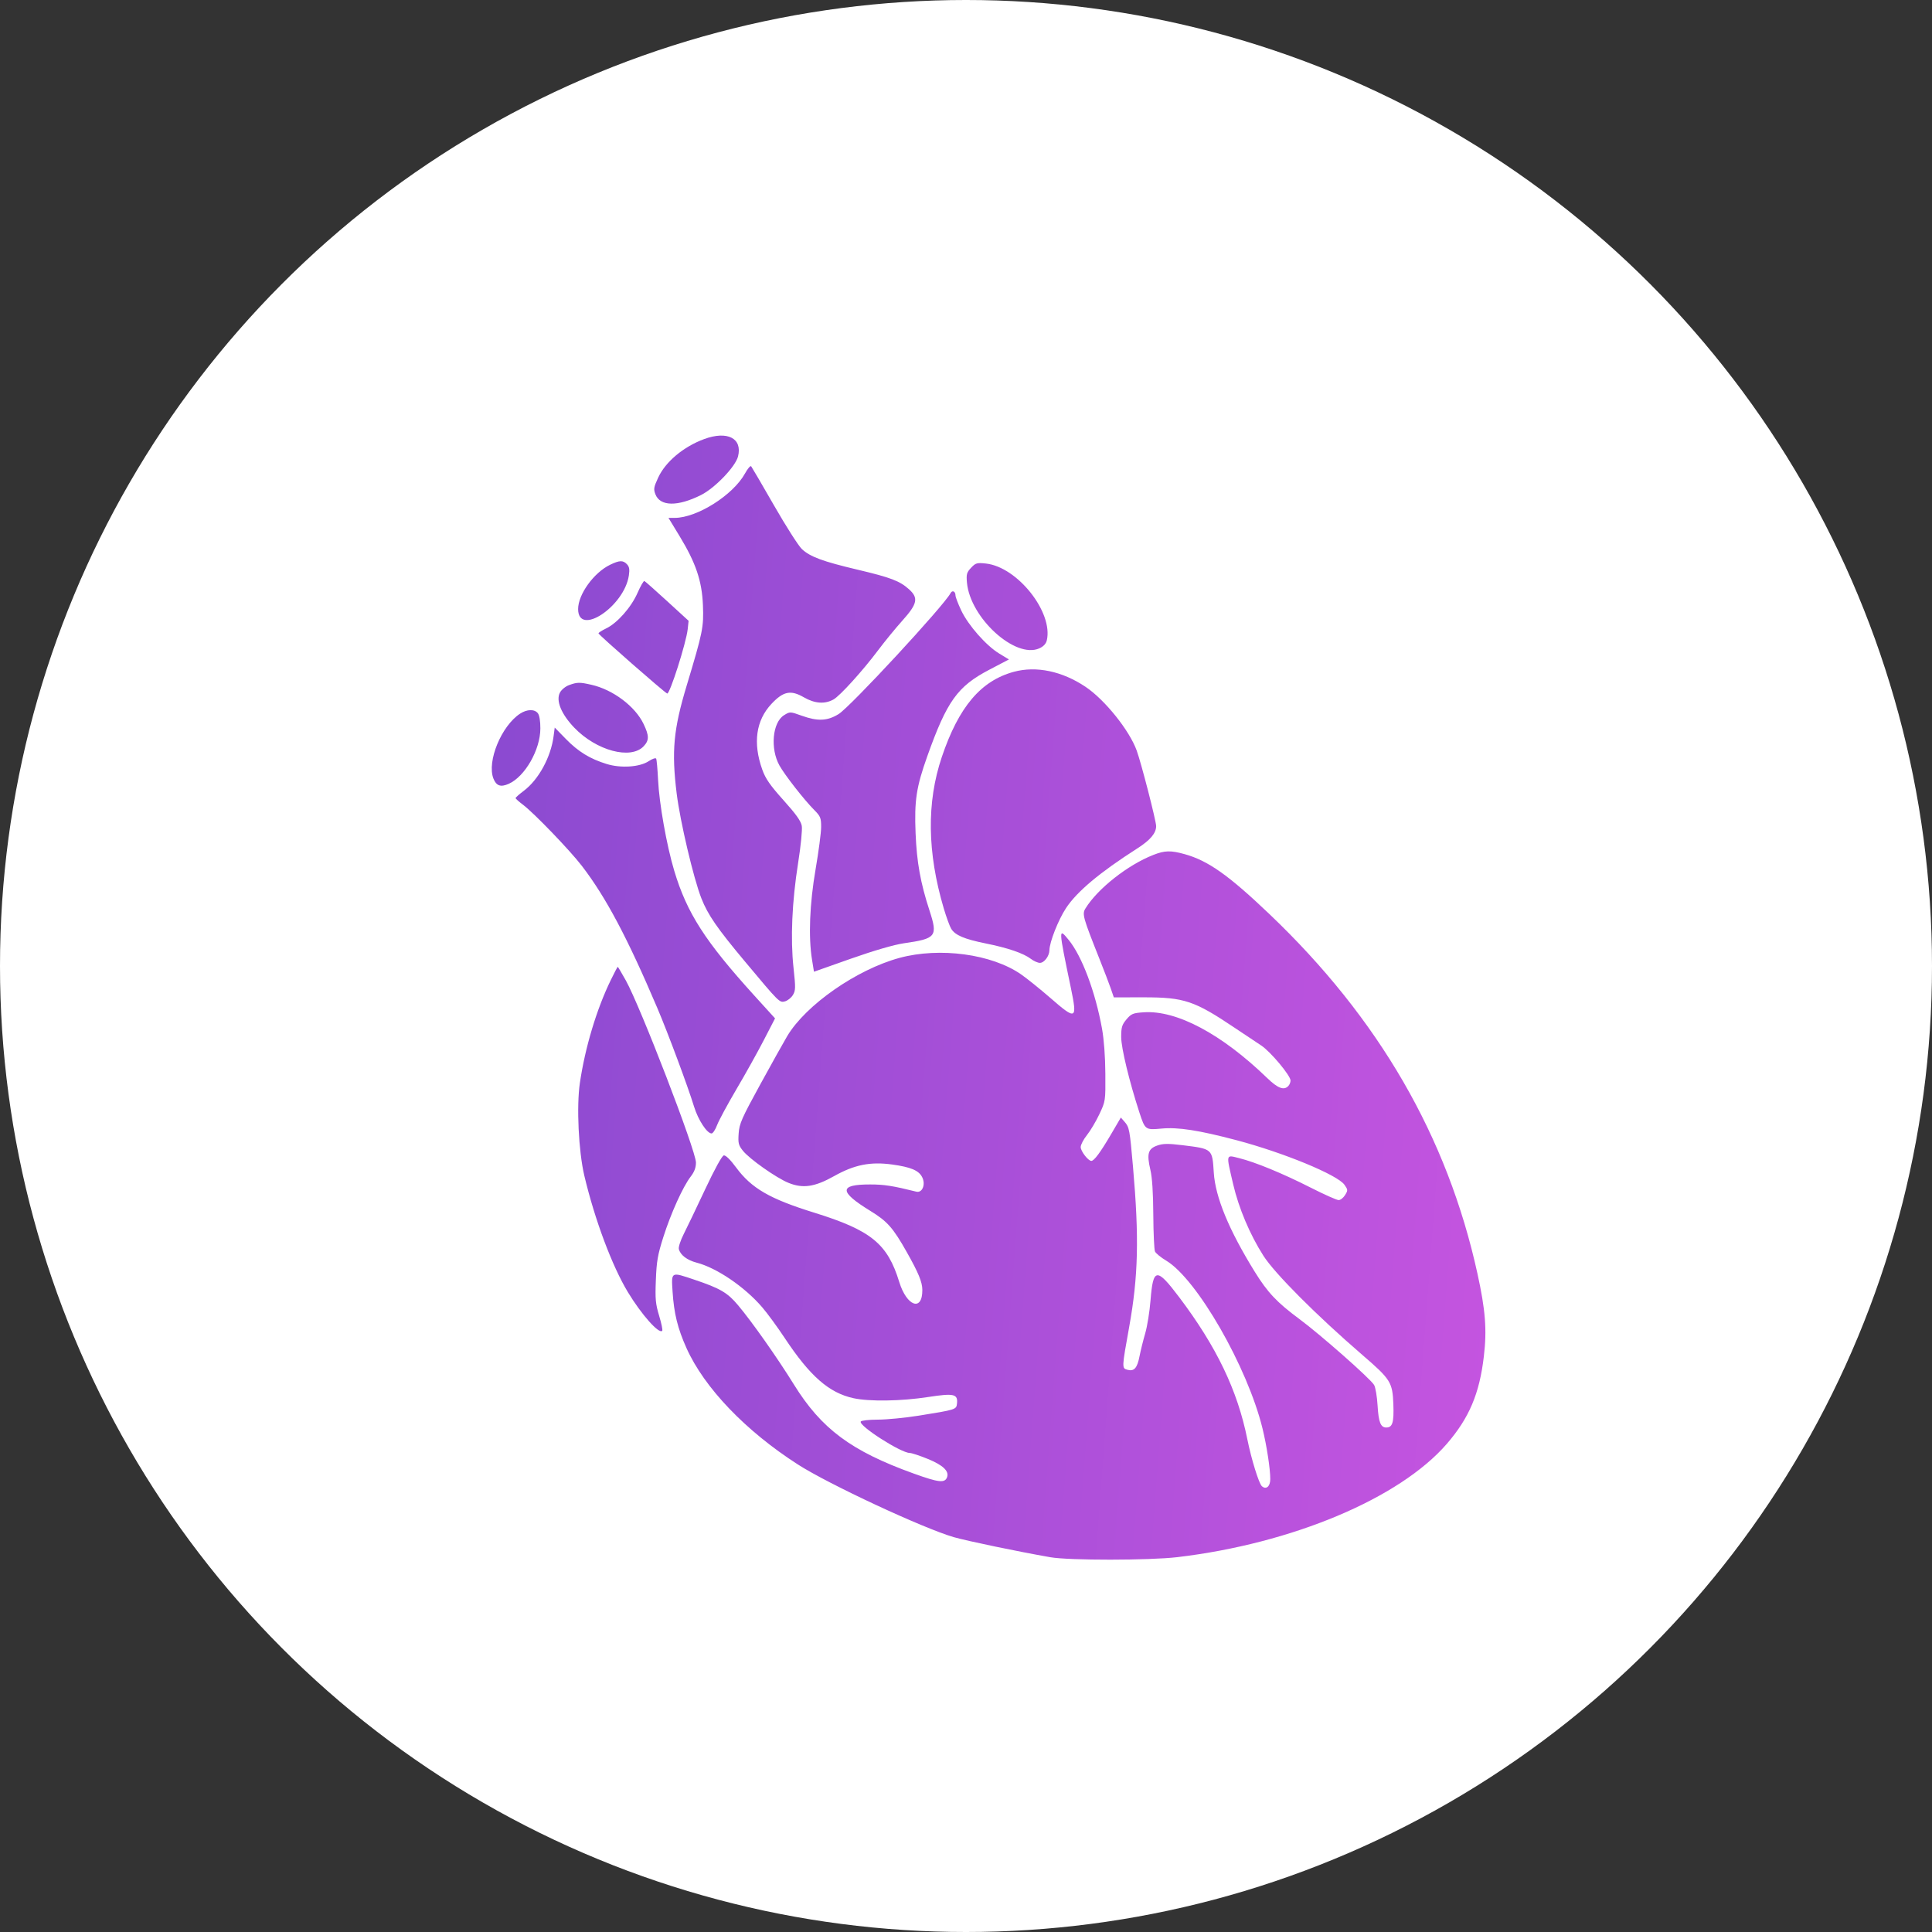
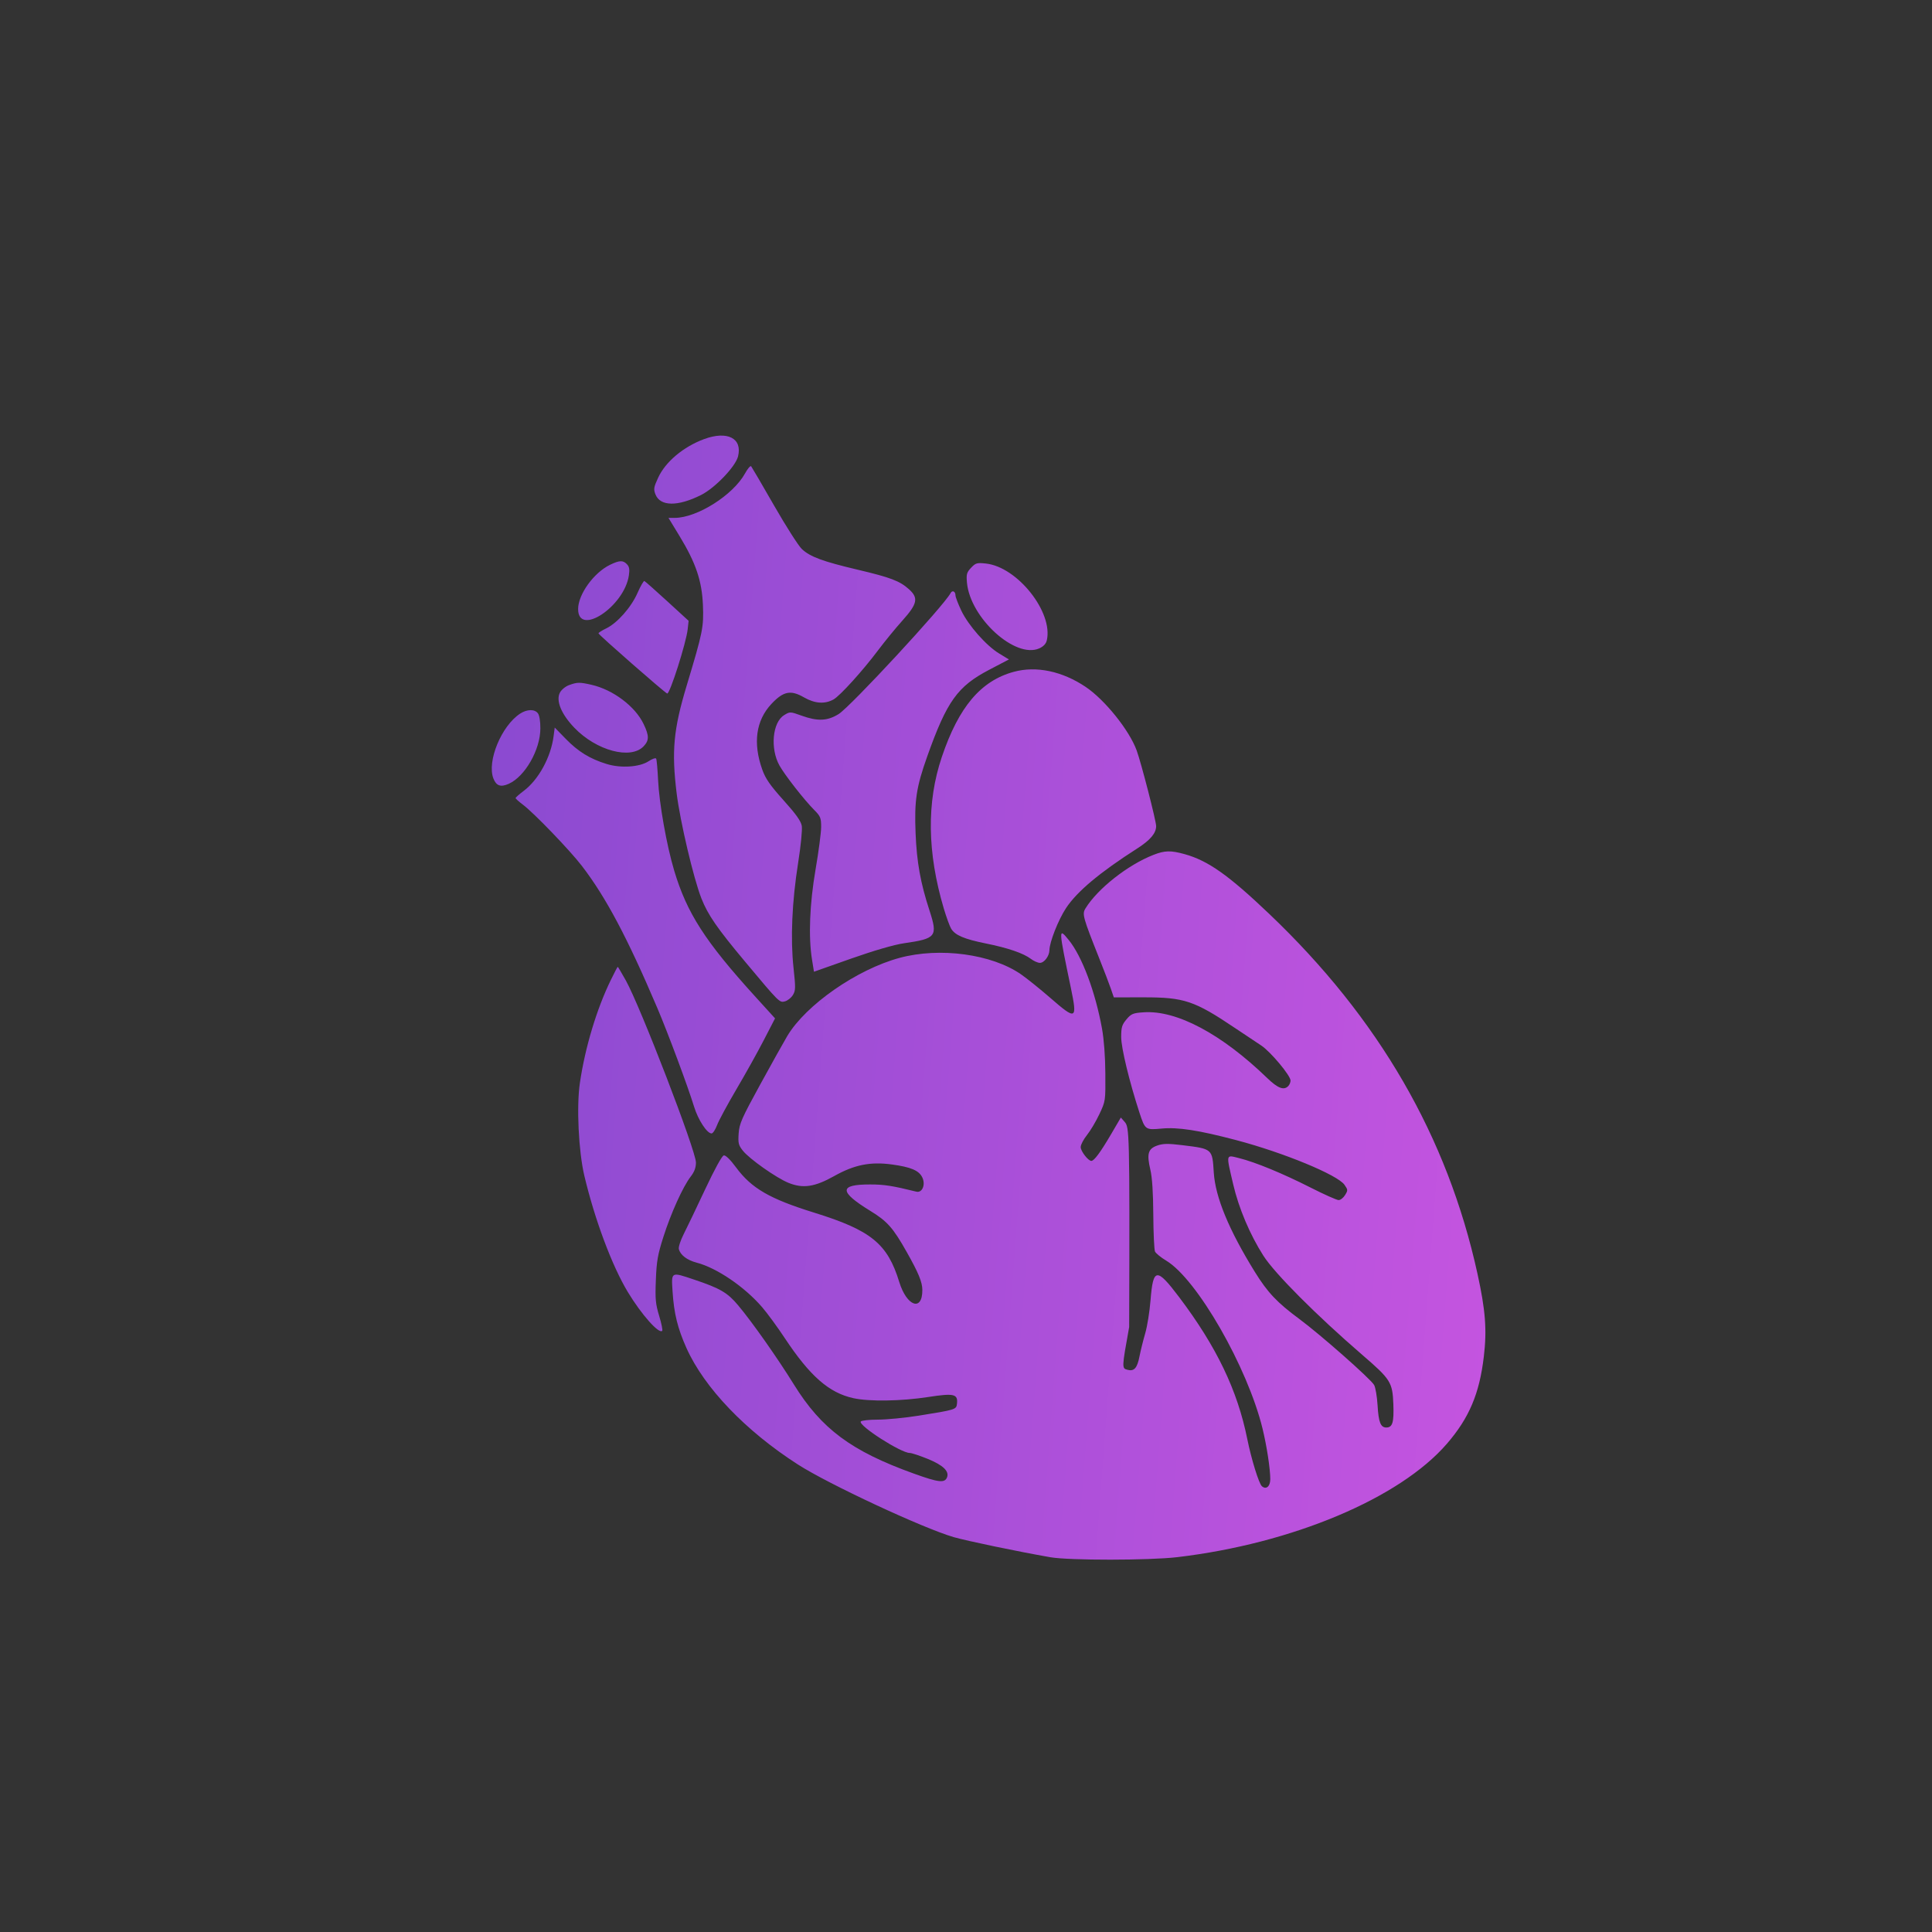
<svg xmlns="http://www.w3.org/2000/svg" width="55" height="55" viewBox="0 0 55 55" fill="none">
  <rect x="0" y="0" width="55" height="55" fill="#333333" stroke="none" />
-   <circle cx="27.5" cy="27.5" r="27.5" fill="white" />
-   <path fill-rule="evenodd" clip-rule="evenodd" d="M20.047 12.499C19.456 12.717 18.943 13.147 18.735 13.601C18.61 13.872 18.602 13.925 18.659 14.073C18.794 14.419 19.294 14.425 19.959 14.091C20.355 13.892 20.936 13.285 21.01 12.995C21.14 12.477 20.709 12.256 20.047 12.499ZM21.209 13.478C20.869 14.095 19.843 14.743 19.206 14.743H19.03L19.344 15.259C19.81 16.026 19.983 16.537 20.011 17.23C20.036 17.855 20.007 17.995 19.549 19.515C19.172 20.767 19.115 21.38 19.263 22.586C19.362 23.386 19.744 25.009 19.968 25.577C20.152 26.043 20.415 26.425 21.201 27.365C22.189 28.547 22.19 28.548 22.345 28.507C22.421 28.487 22.523 28.406 22.571 28.328C22.65 28.199 22.652 28.127 22.59 27.552C22.5 26.722 22.546 25.674 22.721 24.565C22.8 24.064 22.843 23.621 22.825 23.511C22.801 23.373 22.66 23.176 22.304 22.78C21.921 22.353 21.792 22.167 21.7 21.908C21.43 21.151 21.52 20.509 21.962 20.038C22.301 19.677 22.511 19.635 22.888 19.853C23.196 20.03 23.479 20.05 23.727 19.913C23.912 19.811 24.56 19.095 24.999 18.51C25.183 18.265 25.494 17.884 25.691 17.665C26.118 17.189 26.152 17.023 25.878 16.776C25.615 16.539 25.358 16.441 24.428 16.221C23.42 15.983 23.064 15.852 22.827 15.63C22.732 15.541 22.377 14.985 22.038 14.394C21.699 13.803 21.404 13.299 21.384 13.274C21.363 13.249 21.284 13.341 21.209 13.478ZM17.368 16.078C16.905 16.302 16.458 16.92 16.458 17.338C16.458 18.135 17.769 17.269 17.902 16.385C17.928 16.211 17.916 16.135 17.849 16.064C17.737 15.945 17.637 15.948 17.368 16.078ZM27.645 16.163C27.52 16.296 27.506 16.347 27.527 16.585C27.618 17.592 28.903 18.761 29.586 18.458C29.704 18.405 29.777 18.328 29.8 18.231C29.988 17.433 28.967 16.142 28.069 16.043C27.812 16.015 27.774 16.026 27.645 16.163ZM18.149 16.879C17.968 17.291 17.572 17.739 17.254 17.891C17.134 17.949 17.036 18.012 17.038 18.03C17.042 18.073 18.909 19.708 18.993 19.743C19.066 19.772 19.537 18.295 19.578 17.907L19.603 17.673L18.994 17.115C18.659 16.808 18.366 16.549 18.344 16.54C18.323 16.531 18.235 16.683 18.149 16.879ZM27.06 16.886C26.868 17.249 24.209 20.121 23.874 20.328C23.552 20.527 23.278 20.538 22.819 20.373C22.493 20.256 22.488 20.256 22.319 20.361C21.99 20.566 21.922 21.312 22.189 21.791C22.34 22.063 22.893 22.771 23.179 23.058C23.357 23.237 23.376 23.284 23.376 23.543C23.376 23.7 23.305 24.24 23.219 24.741C23.048 25.731 23.011 26.674 23.117 27.323L23.172 27.663L24.228 27.29C24.877 27.061 25.456 26.893 25.732 26.853C26.654 26.721 26.701 26.66 26.461 25.921C26.204 25.135 26.098 24.543 26.065 23.724C26.027 22.786 26.084 22.412 26.399 21.526C26.956 19.962 27.258 19.54 28.157 19.069L28.722 18.773L28.447 18.606C28.077 18.383 27.566 17.803 27.365 17.38C27.275 17.19 27.201 16.997 27.201 16.952C27.201 16.834 27.11 16.791 27.06 16.886ZM28.865 19.124C27.923 19.378 27.293 20.123 26.811 21.551C26.376 22.842 26.395 24.267 26.867 25.861C26.942 26.112 27.037 26.373 27.079 26.441C27.191 26.624 27.453 26.735 28.062 26.858C28.693 26.985 29.134 27.136 29.347 27.297C29.429 27.36 29.545 27.411 29.604 27.411C29.727 27.411 29.873 27.216 29.875 27.05C29.877 26.822 30.128 26.185 30.347 25.853C30.657 25.382 31.309 24.835 32.375 24.154C32.747 23.916 32.913 23.719 32.913 23.517C32.913 23.37 32.492 21.733 32.359 21.365C32.152 20.792 31.453 19.921 30.904 19.553C30.24 19.107 29.5 18.952 28.865 19.124ZM16.198 19.504C16.098 19.54 15.982 19.636 15.94 19.717C15.82 19.944 15.978 20.329 16.347 20.714C16.978 21.372 17.958 21.634 18.325 21.243C18.482 21.076 18.482 20.946 18.323 20.613C18.084 20.109 17.451 19.633 16.836 19.494C16.499 19.417 16.431 19.419 16.198 19.504ZM14.808 20.315C14.275 20.661 13.857 21.675 14.046 22.162C14.128 22.372 14.253 22.416 14.482 22.314C14.945 22.108 15.382 21.344 15.383 20.737C15.384 20.529 15.356 20.361 15.312 20.305C15.218 20.183 15.003 20.188 14.808 20.315ZM15.76 20.956C15.683 21.554 15.332 22.197 14.91 22.514C14.782 22.61 14.677 22.703 14.678 22.72C14.678 22.737 14.772 22.822 14.887 22.908C15.204 23.147 16.224 24.206 16.566 24.652C17.251 25.545 17.86 26.693 18.712 28.695C19.018 29.415 19.581 30.925 19.759 31.505C19.875 31.882 20.127 32.267 20.257 32.267C20.294 32.267 20.365 32.16 20.414 32.029C20.463 31.899 20.71 31.441 20.963 31.011C21.217 30.581 21.568 29.951 21.744 29.61L22.064 28.991L21.486 28.355C20.072 26.797 19.556 25.995 19.194 24.788C18.978 24.068 18.766 22.874 18.734 22.201C18.719 21.895 18.695 21.623 18.679 21.596C18.664 21.57 18.568 21.602 18.467 21.669C18.209 21.839 17.674 21.874 17.269 21.749C16.794 21.602 16.465 21.4 16.113 21.041L15.792 20.712L15.76 20.956ZM32.835 24.337C32.107 24.621 31.245 25.3 30.901 25.861C30.802 26.021 30.825 26.104 31.3 27.3C31.428 27.622 31.573 28 31.621 28.139L31.708 28.393L32.56 28.392C33.712 28.391 34.003 28.489 35.157 29.265C35.436 29.452 35.773 29.677 35.907 29.765C36.171 29.94 36.739 30.619 36.739 30.761C36.739 30.809 36.711 30.879 36.676 30.916C36.552 31.048 36.377 30.983 36.074 30.689C34.774 29.433 33.499 28.754 32.558 28.818C32.255 28.838 32.202 28.86 32.068 29.02C31.939 29.174 31.918 29.245 31.918 29.524C31.918 29.834 32.15 30.792 32.438 31.675C32.599 32.165 32.606 32.171 33.068 32.128C33.536 32.084 34.122 32.175 35.193 32.457C36.537 32.811 38.078 33.447 38.274 33.728C38.374 33.871 38.375 33.886 38.291 34.021C38.243 34.1 38.161 34.164 38.108 34.164C38.055 34.164 37.696 34.004 37.31 33.808C36.513 33.404 35.737 33.084 35.273 32.969C34.891 32.874 34.9 32.83 35.107 33.718C35.265 34.395 35.583 35.147 35.965 35.746C36.288 36.253 37.475 37.443 38.782 38.571C39.591 39.268 39.642 39.35 39.666 39.977C39.685 40.496 39.642 40.638 39.464 40.638C39.304 40.638 39.245 40.488 39.217 40.012C39.202 39.758 39.157 39.494 39.118 39.427C39.014 39.249 37.587 37.991 36.988 37.548C36.352 37.077 36.086 36.795 35.722 36.207C34.983 35.013 34.599 34.081 34.554 33.383C34.511 32.699 34.52 32.707 33.661 32.601C33.253 32.551 33.107 32.553 32.942 32.612C32.682 32.704 32.642 32.846 32.748 33.299C32.801 33.524 32.828 33.946 32.832 34.583C32.835 35.105 32.857 35.574 32.88 35.627C32.904 35.679 33.047 35.797 33.2 35.888C34.078 36.416 35.513 38.917 35.941 40.666C36.062 41.162 36.162 41.813 36.162 42.108C36.162 42.316 36.044 42.416 35.923 42.309C35.838 42.234 35.623 41.538 35.509 40.973C35.229 39.579 34.633 38.338 33.568 36.927C32.925 36.077 32.827 36.088 32.753 37.017C32.728 37.336 32.66 37.759 32.602 37.957C32.544 38.156 32.471 38.449 32.44 38.609C32.374 38.949 32.287 39.046 32.096 38.995C31.934 38.952 31.934 38.948 32.145 37.778C32.405 36.333 32.431 35.239 32.254 33.215C32.162 32.157 32.149 32.09 32.015 31.936L31.908 31.814L31.62 32.306C31.322 32.812 31.147 33.048 31.068 33.048C30.978 33.048 30.765 32.772 30.765 32.655C30.765 32.589 30.845 32.436 30.942 32.315C31.04 32.193 31.199 31.926 31.296 31.72C31.472 31.346 31.472 31.345 31.467 30.564C31.464 30.076 31.428 29.596 31.372 29.283C31.182 28.234 30.802 27.222 30.424 26.759C30.129 26.396 30.13 26.419 30.485 28.122C30.674 29.034 30.638 29.051 29.899 28.407C29.611 28.157 29.236 27.855 29.066 27.737C28.232 27.159 26.753 26.959 25.607 27.269C24.389 27.599 22.94 28.608 22.411 29.495C22.316 29.654 21.971 30.272 21.644 30.869C21.113 31.838 21.047 31.989 21.028 32.267C21.009 32.542 21.023 32.6 21.147 32.757C21.332 32.991 22.099 33.532 22.446 33.673C22.858 33.841 23.194 33.791 23.748 33.48C24.323 33.157 24.779 33.066 25.397 33.151C25.928 33.224 26.157 33.32 26.253 33.513C26.357 33.719 26.256 33.967 26.086 33.924C25.413 33.757 25.171 33.719 24.774 33.719C23.878 33.717 23.88 33.922 24.782 34.475C25.26 34.768 25.425 34.955 25.813 35.643C26.147 36.234 26.256 36.498 26.257 36.721C26.261 37.346 25.815 37.193 25.6 36.496C25.265 35.404 24.8 35.025 23.176 34.521C21.91 34.128 21.393 33.829 20.952 33.231C20.79 33.011 20.657 32.882 20.605 32.892C20.553 32.902 20.343 33.285 20.074 33.858C19.829 34.38 19.555 34.953 19.464 35.131C19.374 35.308 19.311 35.501 19.325 35.558C19.367 35.727 19.559 35.874 19.831 35.945C20.404 36.093 21.199 36.634 21.698 37.215C21.846 37.387 22.135 37.782 22.34 38.092C23.059 39.177 23.599 39.65 24.293 39.803C24.746 39.903 25.657 39.889 26.424 39.77C27.16 39.657 27.274 39.683 27.243 39.961C27.225 40.127 27.208 40.132 26.153 40.301C25.764 40.363 25.241 40.414 24.99 40.414C24.74 40.414 24.521 40.439 24.504 40.468C24.436 40.586 25.648 41.363 25.899 41.363C25.954 41.363 26.188 41.441 26.419 41.535C26.846 41.711 27.023 41.88 26.962 42.051C26.899 42.226 26.727 42.207 26.009 41.948C24.232 41.308 23.385 40.678 22.601 39.414C22.132 38.657 21.403 37.622 21.01 37.156C20.71 36.799 20.502 36.677 19.77 36.431C19.092 36.203 19.11 36.193 19.147 36.773C19.187 37.393 19.291 37.815 19.543 38.378C20.05 39.507 21.223 40.733 22.713 41.69C23.585 42.251 26.274 43.504 27.15 43.759C27.52 43.866 28.978 44.17 29.9 44.331C30.433 44.425 32.718 44.423 33.516 44.329C36.786 43.942 39.844 42.656 41.189 41.102C41.824 40.367 42.118 39.675 42.242 38.614C42.332 37.857 42.288 37.294 42.06 36.257C41.204 32.359 39.254 28.99 36.134 26.018C34.974 24.913 34.391 24.501 33.725 24.316C33.329 24.206 33.158 24.21 32.835 24.337ZM17.388 27.9C16.985 28.727 16.657 29.817 16.508 30.829C16.409 31.497 16.471 32.776 16.634 33.467C16.931 34.721 17.425 36.042 17.876 36.787C18.261 37.423 18.759 37.984 18.852 37.885C18.869 37.866 18.83 37.674 18.765 37.459C18.662 37.118 18.649 36.982 18.671 36.438C18.691 35.907 18.724 35.719 18.884 35.216C19.099 34.539 19.442 33.781 19.662 33.496C19.768 33.359 19.812 33.24 19.812 33.094C19.812 32.759 18.233 28.66 17.816 27.911C17.697 27.698 17.593 27.523 17.586 27.523C17.578 27.523 17.489 27.692 17.388 27.9Z" fill="url(#paint0_linear_9238_4885)" />
+   <path fill-rule="evenodd" clip-rule="evenodd" d="M20.047 12.499C19.456 12.717 18.943 13.147 18.735 13.601C18.61 13.872 18.602 13.925 18.659 14.073C18.794 14.419 19.294 14.425 19.959 14.091C20.355 13.892 20.936 13.285 21.01 12.995C21.14 12.477 20.709 12.256 20.047 12.499ZM21.209 13.478C20.869 14.095 19.843 14.743 19.206 14.743H19.03L19.344 15.259C19.81 16.026 19.983 16.537 20.011 17.23C20.036 17.855 20.007 17.995 19.549 19.515C19.172 20.767 19.115 21.38 19.263 22.586C19.362 23.386 19.744 25.009 19.968 25.577C20.152 26.043 20.415 26.425 21.201 27.365C22.189 28.547 22.19 28.548 22.345 28.507C22.421 28.487 22.523 28.406 22.571 28.328C22.65 28.199 22.652 28.127 22.59 27.552C22.5 26.722 22.546 25.674 22.721 24.565C22.8 24.064 22.843 23.621 22.825 23.511C22.801 23.373 22.66 23.176 22.304 22.78C21.921 22.353 21.792 22.167 21.7 21.908C21.43 21.151 21.52 20.509 21.962 20.038C22.301 19.677 22.511 19.635 22.888 19.853C23.196 20.03 23.479 20.05 23.727 19.913C23.912 19.811 24.56 19.095 24.999 18.51C25.183 18.265 25.494 17.884 25.691 17.665C26.118 17.189 26.152 17.023 25.878 16.776C25.615 16.539 25.358 16.441 24.428 16.221C23.42 15.983 23.064 15.852 22.827 15.63C22.732 15.541 22.377 14.985 22.038 14.394C21.699 13.803 21.404 13.299 21.384 13.274C21.363 13.249 21.284 13.341 21.209 13.478ZM17.368 16.078C16.905 16.302 16.458 16.92 16.458 17.338C16.458 18.135 17.769 17.269 17.902 16.385C17.928 16.211 17.916 16.135 17.849 16.064C17.737 15.945 17.637 15.948 17.368 16.078ZM27.645 16.163C27.52 16.296 27.506 16.347 27.527 16.585C27.618 17.592 28.903 18.761 29.586 18.458C29.704 18.405 29.777 18.328 29.8 18.231C29.988 17.433 28.967 16.142 28.069 16.043C27.812 16.015 27.774 16.026 27.645 16.163ZM18.149 16.879C17.968 17.291 17.572 17.739 17.254 17.891C17.134 17.949 17.036 18.012 17.038 18.03C17.042 18.073 18.909 19.708 18.993 19.743C19.066 19.772 19.537 18.295 19.578 17.907L19.603 17.673L18.994 17.115C18.659 16.808 18.366 16.549 18.344 16.54C18.323 16.531 18.235 16.683 18.149 16.879ZM27.06 16.886C26.868 17.249 24.209 20.121 23.874 20.328C23.552 20.527 23.278 20.538 22.819 20.373C22.493 20.256 22.488 20.256 22.319 20.361C21.99 20.566 21.922 21.312 22.189 21.791C22.34 22.063 22.893 22.771 23.179 23.058C23.357 23.237 23.376 23.284 23.376 23.543C23.376 23.7 23.305 24.24 23.219 24.741C23.048 25.731 23.011 26.674 23.117 27.323L23.172 27.663L24.228 27.29C24.877 27.061 25.456 26.893 25.732 26.853C26.654 26.721 26.701 26.66 26.461 25.921C26.204 25.135 26.098 24.543 26.065 23.724C26.027 22.786 26.084 22.412 26.399 21.526C26.956 19.962 27.258 19.54 28.157 19.069L28.722 18.773L28.447 18.606C28.077 18.383 27.566 17.803 27.365 17.38C27.275 17.19 27.201 16.997 27.201 16.952C27.201 16.834 27.11 16.791 27.06 16.886ZM28.865 19.124C27.923 19.378 27.293 20.123 26.811 21.551C26.376 22.842 26.395 24.267 26.867 25.861C26.942 26.112 27.037 26.373 27.079 26.441C27.191 26.624 27.453 26.735 28.062 26.858C28.693 26.985 29.134 27.136 29.347 27.297C29.429 27.36 29.545 27.411 29.604 27.411C29.727 27.411 29.873 27.216 29.875 27.05C29.877 26.822 30.128 26.185 30.347 25.853C30.657 25.382 31.309 24.835 32.375 24.154C32.747 23.916 32.913 23.719 32.913 23.517C32.913 23.37 32.492 21.733 32.359 21.365C32.152 20.792 31.453 19.921 30.904 19.553C30.24 19.107 29.5 18.952 28.865 19.124ZM16.198 19.504C16.098 19.54 15.982 19.636 15.94 19.717C15.82 19.944 15.978 20.329 16.347 20.714C16.978 21.372 17.958 21.634 18.325 21.243C18.482 21.076 18.482 20.946 18.323 20.613C18.084 20.109 17.451 19.633 16.836 19.494C16.499 19.417 16.431 19.419 16.198 19.504ZM14.808 20.315C14.275 20.661 13.857 21.675 14.046 22.162C14.128 22.372 14.253 22.416 14.482 22.314C14.945 22.108 15.382 21.344 15.383 20.737C15.384 20.529 15.356 20.361 15.312 20.305C15.218 20.183 15.003 20.188 14.808 20.315ZM15.76 20.956C15.683 21.554 15.332 22.197 14.91 22.514C14.782 22.61 14.677 22.703 14.678 22.72C14.678 22.737 14.772 22.822 14.887 22.908C15.204 23.147 16.224 24.206 16.566 24.652C17.251 25.545 17.86 26.693 18.712 28.695C19.018 29.415 19.581 30.925 19.759 31.505C19.875 31.882 20.127 32.267 20.257 32.267C20.294 32.267 20.365 32.16 20.414 32.029C20.463 31.899 20.71 31.441 20.963 31.011C21.217 30.581 21.568 29.951 21.744 29.61L22.064 28.991L21.486 28.355C20.072 26.797 19.556 25.995 19.194 24.788C18.978 24.068 18.766 22.874 18.734 22.201C18.719 21.895 18.695 21.623 18.679 21.596C18.664 21.57 18.568 21.602 18.467 21.669C18.209 21.839 17.674 21.874 17.269 21.749C16.794 21.602 16.465 21.4 16.113 21.041L15.792 20.712L15.76 20.956ZM32.835 24.337C32.107 24.621 31.245 25.3 30.901 25.861C30.802 26.021 30.825 26.104 31.3 27.3C31.428 27.622 31.573 28 31.621 28.139L31.708 28.393L32.56 28.392C33.712 28.391 34.003 28.489 35.157 29.265C35.436 29.452 35.773 29.677 35.907 29.765C36.171 29.94 36.739 30.619 36.739 30.761C36.739 30.809 36.711 30.879 36.676 30.916C36.552 31.048 36.377 30.983 36.074 30.689C34.774 29.433 33.499 28.754 32.558 28.818C32.255 28.838 32.202 28.86 32.068 29.02C31.939 29.174 31.918 29.245 31.918 29.524C31.918 29.834 32.15 30.792 32.438 31.675C32.599 32.165 32.606 32.171 33.068 32.128C33.536 32.084 34.122 32.175 35.193 32.457C36.537 32.811 38.078 33.447 38.274 33.728C38.374 33.871 38.375 33.886 38.291 34.021C38.243 34.1 38.161 34.164 38.108 34.164C38.055 34.164 37.696 34.004 37.31 33.808C36.513 33.404 35.737 33.084 35.273 32.969C34.891 32.874 34.9 32.83 35.107 33.718C35.265 34.395 35.583 35.147 35.965 35.746C36.288 36.253 37.475 37.443 38.782 38.571C39.591 39.268 39.642 39.35 39.666 39.977C39.685 40.496 39.642 40.638 39.464 40.638C39.304 40.638 39.245 40.488 39.217 40.012C39.202 39.758 39.157 39.494 39.118 39.427C39.014 39.249 37.587 37.991 36.988 37.548C36.352 37.077 36.086 36.795 35.722 36.207C34.983 35.013 34.599 34.081 34.554 33.383C34.511 32.699 34.52 32.707 33.661 32.601C33.253 32.551 33.107 32.553 32.942 32.612C32.682 32.704 32.642 32.846 32.748 33.299C32.801 33.524 32.828 33.946 32.832 34.583C32.835 35.105 32.857 35.574 32.88 35.627C32.904 35.679 33.047 35.797 33.2 35.888C34.078 36.416 35.513 38.917 35.941 40.666C36.062 41.162 36.162 41.813 36.162 42.108C36.162 42.316 36.044 42.416 35.923 42.309C35.838 42.234 35.623 41.538 35.509 40.973C35.229 39.579 34.633 38.338 33.568 36.927C32.925 36.077 32.827 36.088 32.753 37.017C32.728 37.336 32.66 37.759 32.602 37.957C32.544 38.156 32.471 38.449 32.44 38.609C32.374 38.949 32.287 39.046 32.096 38.995C31.934 38.952 31.934 38.948 32.145 37.778C32.162 32.157 32.149 32.09 32.015 31.936L31.908 31.814L31.62 32.306C31.322 32.812 31.147 33.048 31.068 33.048C30.978 33.048 30.765 32.772 30.765 32.655C30.765 32.589 30.845 32.436 30.942 32.315C31.04 32.193 31.199 31.926 31.296 31.72C31.472 31.346 31.472 31.345 31.467 30.564C31.464 30.076 31.428 29.596 31.372 29.283C31.182 28.234 30.802 27.222 30.424 26.759C30.129 26.396 30.13 26.419 30.485 28.122C30.674 29.034 30.638 29.051 29.899 28.407C29.611 28.157 29.236 27.855 29.066 27.737C28.232 27.159 26.753 26.959 25.607 27.269C24.389 27.599 22.94 28.608 22.411 29.495C22.316 29.654 21.971 30.272 21.644 30.869C21.113 31.838 21.047 31.989 21.028 32.267C21.009 32.542 21.023 32.6 21.147 32.757C21.332 32.991 22.099 33.532 22.446 33.673C22.858 33.841 23.194 33.791 23.748 33.48C24.323 33.157 24.779 33.066 25.397 33.151C25.928 33.224 26.157 33.32 26.253 33.513C26.357 33.719 26.256 33.967 26.086 33.924C25.413 33.757 25.171 33.719 24.774 33.719C23.878 33.717 23.88 33.922 24.782 34.475C25.26 34.768 25.425 34.955 25.813 35.643C26.147 36.234 26.256 36.498 26.257 36.721C26.261 37.346 25.815 37.193 25.6 36.496C25.265 35.404 24.8 35.025 23.176 34.521C21.91 34.128 21.393 33.829 20.952 33.231C20.79 33.011 20.657 32.882 20.605 32.892C20.553 32.902 20.343 33.285 20.074 33.858C19.829 34.38 19.555 34.953 19.464 35.131C19.374 35.308 19.311 35.501 19.325 35.558C19.367 35.727 19.559 35.874 19.831 35.945C20.404 36.093 21.199 36.634 21.698 37.215C21.846 37.387 22.135 37.782 22.34 38.092C23.059 39.177 23.599 39.65 24.293 39.803C24.746 39.903 25.657 39.889 26.424 39.77C27.16 39.657 27.274 39.683 27.243 39.961C27.225 40.127 27.208 40.132 26.153 40.301C25.764 40.363 25.241 40.414 24.99 40.414C24.74 40.414 24.521 40.439 24.504 40.468C24.436 40.586 25.648 41.363 25.899 41.363C25.954 41.363 26.188 41.441 26.419 41.535C26.846 41.711 27.023 41.88 26.962 42.051C26.899 42.226 26.727 42.207 26.009 41.948C24.232 41.308 23.385 40.678 22.601 39.414C22.132 38.657 21.403 37.622 21.01 37.156C20.71 36.799 20.502 36.677 19.77 36.431C19.092 36.203 19.11 36.193 19.147 36.773C19.187 37.393 19.291 37.815 19.543 38.378C20.05 39.507 21.223 40.733 22.713 41.69C23.585 42.251 26.274 43.504 27.15 43.759C27.52 43.866 28.978 44.17 29.9 44.331C30.433 44.425 32.718 44.423 33.516 44.329C36.786 43.942 39.844 42.656 41.189 41.102C41.824 40.367 42.118 39.675 42.242 38.614C42.332 37.857 42.288 37.294 42.06 36.257C41.204 32.359 39.254 28.99 36.134 26.018C34.974 24.913 34.391 24.501 33.725 24.316C33.329 24.206 33.158 24.21 32.835 24.337ZM17.388 27.9C16.985 28.727 16.657 29.817 16.508 30.829C16.409 31.497 16.471 32.776 16.634 33.467C16.931 34.721 17.425 36.042 17.876 36.787C18.261 37.423 18.759 37.984 18.852 37.885C18.869 37.866 18.83 37.674 18.765 37.459C18.662 37.118 18.649 36.982 18.671 36.438C18.691 35.907 18.724 35.719 18.884 35.216C19.099 34.539 19.442 33.781 19.662 33.496C19.768 33.359 19.812 33.24 19.812 33.094C19.812 32.759 18.233 28.66 17.816 27.911C17.697 27.698 17.593 27.523 17.586 27.523C17.578 27.523 17.489 27.692 17.388 27.9Z" fill="url(#paint0_linear_9238_4885)" />
  <defs>
    <linearGradient id="paint0_linear_9238_4885" x1="10.405" y1="25.431" x2="45.75" y2="28.101" gradientUnits="userSpaceOnUse">
      <stop stop-color="#8549CF" />
      <stop offset="1" stop-color="#C955E1" />
    </linearGradient>
  </defs>
</svg>